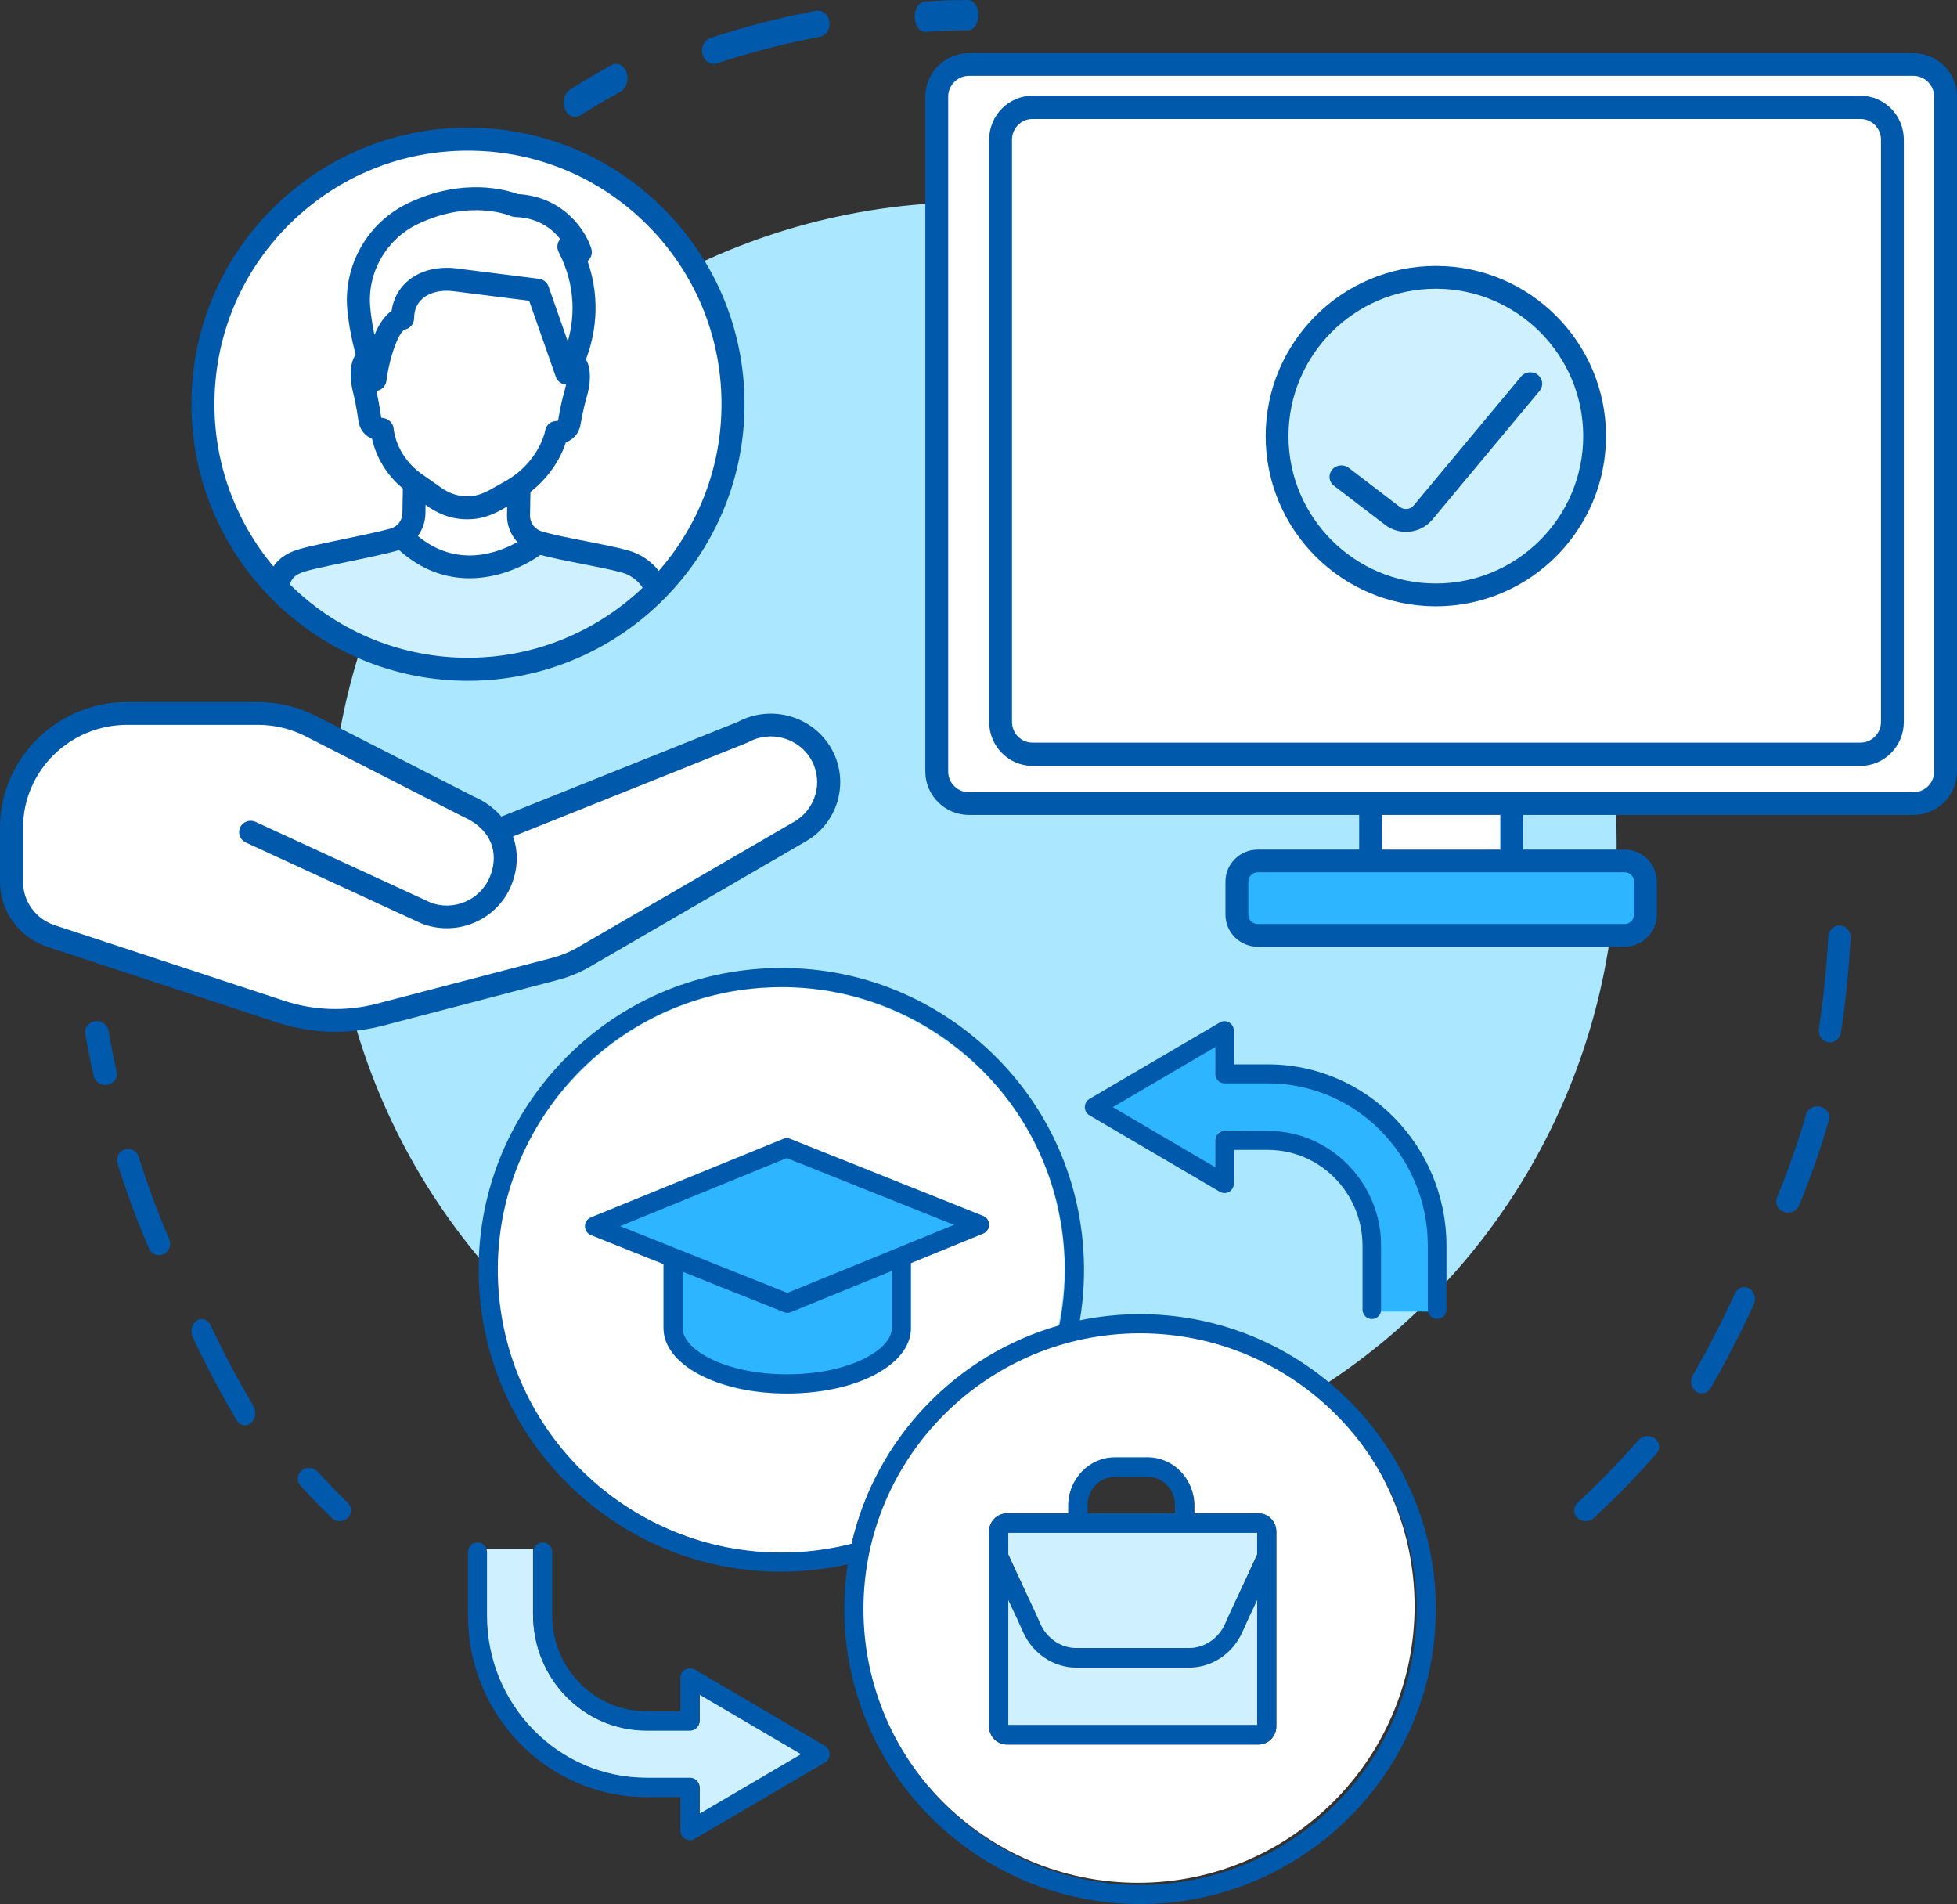
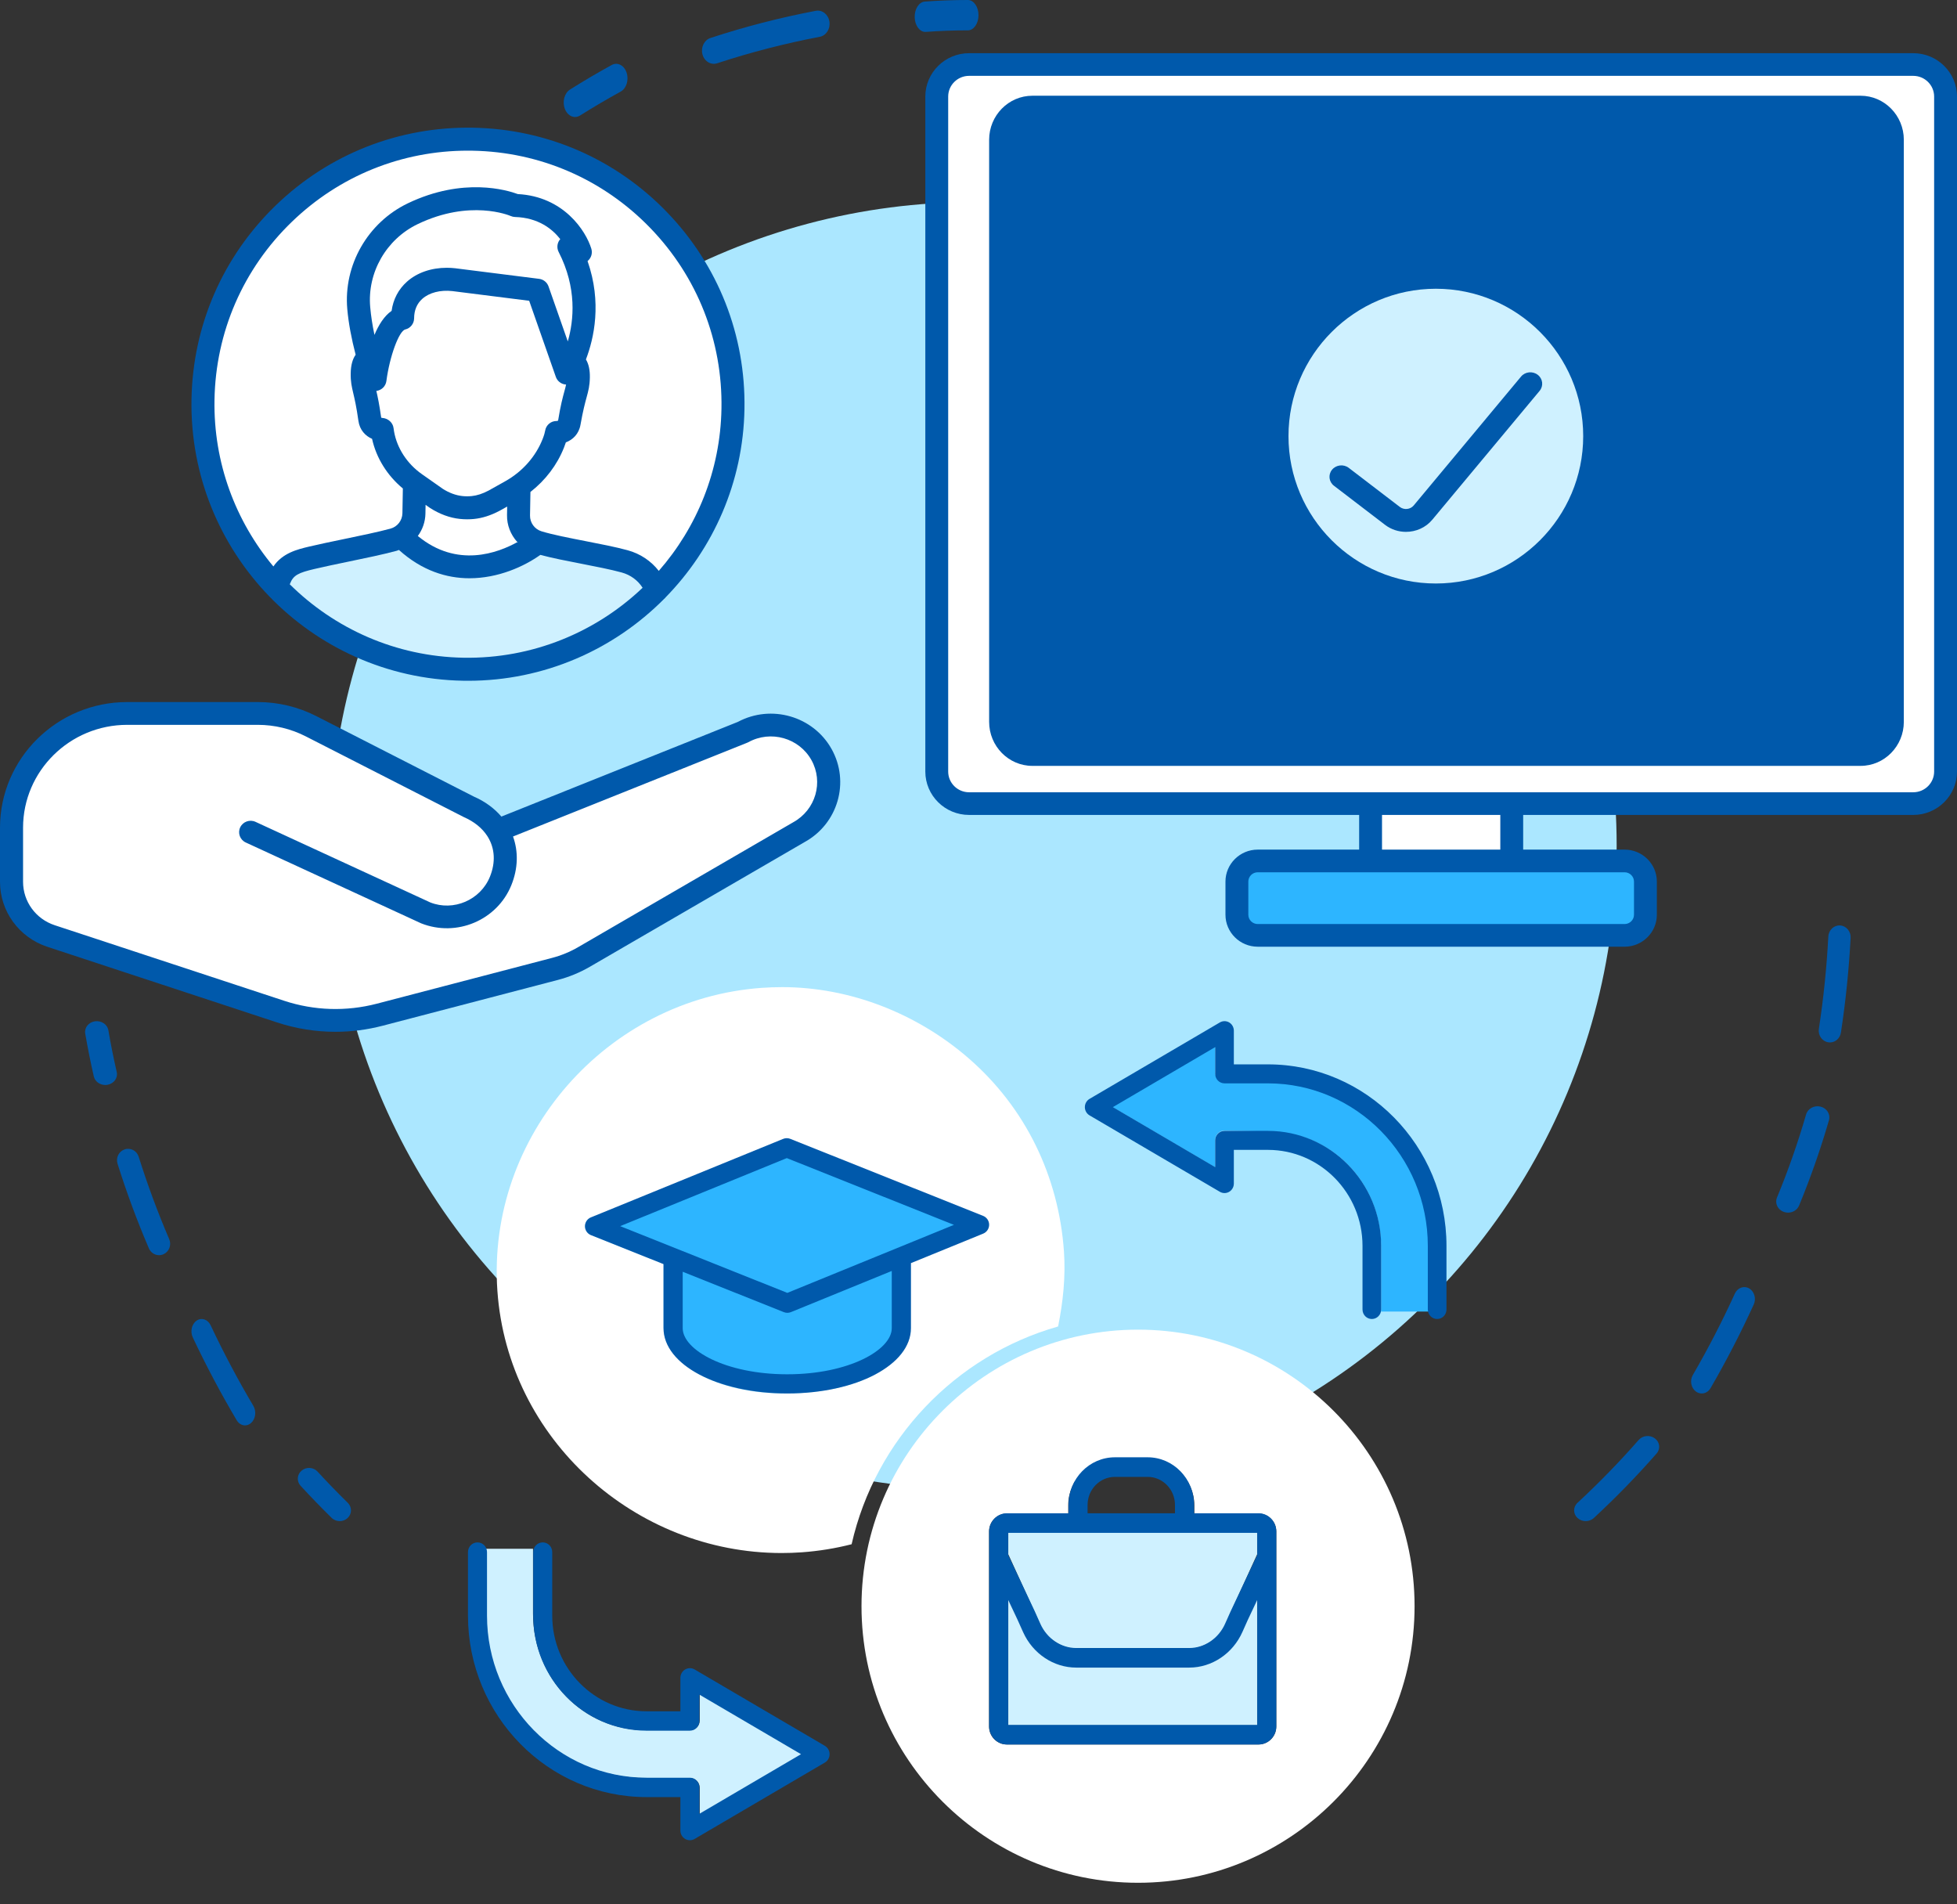
<svg xmlns="http://www.w3.org/2000/svg" width="184px" height="179px" viewBox="0 0 184 179" version="1.1">
  <rect x="0" y="0" width="184" height="179" fill="#333333" stroke="none" />
  <title>懂管理</title>
  <g id="页面-1" stroke="none" stroke-width="1" fill="none" fill-rule="evenodd">
    <g id="新版首页1680" transform="translate(-1072, -1805)">
      <g id="3屏" transform="translate(258, 1805)">
        <g id="懂管理" transform="translate(814, 0)">
          <circle id="椭圆形" fill="#ABE7FF" cx="91.5" cy="79.5" r="60.5" />
          <path d="M10.189,96.854 C10.095,96.302 9.531,95.928 8.93,96.012 C8.33,96.098 7.919,96.616 8.013,97.167 C8.244,98.512 8.515,99.868 8.821,101.198 C8.931,101.673 9.388,102 9.898,102 C9.973,102 10.05,101.993 10.126,101.978 C10.721,101.862 11.102,101.326 10.976,100.78 C10.678,99.484 10.413,98.163 10.189,96.854" id="Fill-1" fill="#0059AB" />
          <path d="M18.488,124.152 C18.025,124.469 17.863,125.177 18.126,125.734 C19.385,128.399 20.772,131.016 22.251,133.513 C22.439,133.831 22.736,134 23.037,134 C23.23,134 23.426,133.93 23.595,133.785 C24.029,133.413 24.13,132.688 23.821,132.166 C22.38,129.733 21.028,127.184 19.802,124.587 C19.539,124.03 18.95,123.835 18.488,124.152 Z" id="Fill-3" fill="#0059AB" />
          <path d="M13.039,108.743 C12.863,108.18 12.275,107.871 11.725,108.052 C11.176,108.232 10.874,108.836 11.051,109.399 C11.896,112.092 12.888,114.77 13.999,117.36 C14.171,117.761 14.554,118 14.956,118 C15.096,118 15.239,117.971 15.376,117.909 C15.904,117.671 16.144,117.039 15.911,116.498 C14.829,113.976 13.863,111.366 13.039,108.743" id="Fill-5" fill="#0059AB" />
          <path d="M29.856,138.344 C29.469,137.924 28.8,137.883 28.36,138.252 C27.92,138.622 27.877,139.262 28.264,139.682 C29.205,140.706 30.187,141.719 31.181,142.694 C31.389,142.898 31.664,143 31.94,143 C32.207,143 32.474,142.904 32.68,142.712 C33.099,142.322 33.108,141.68 32.699,141.279 C31.73,140.329 30.773,139.342 29.856,138.344" id="Fill-7" fill="#0059AB" />
          <path d="M86.999,3 C87.017,3 87.034,2.999 87.051,2.998 C88.355,2.902 89.684,2.854 91,2.854 C91.552,2.854 92,2.215 92,1.427 C92,0.639 91.552,0 91,0 C89.649,0 88.286,0.05 86.949,0.148 C86.397,0.188 85.973,0.859 86.001,1.646 C86.029,2.408 86.47,3 86.999,3" id="Fill-9" fill="#0059AB" />
          <path d="M67.112,6 C67.217,6 67.323,5.984 67.428,5.949 C70.581,4.913 73.826,4.077 77.074,3.461 C77.68,3.346 78.087,2.707 77.984,2.032 C77.881,1.357 77.307,0.904 76.701,1.017 C73.367,1.649 70.035,2.508 66.798,3.571 C66.209,3.765 65.872,4.454 66.046,5.111 C66.189,5.65 66.632,6 67.112,6" id="Fill-11" fill="#0059AB" />
          <path d="M54.066,11 C54.224,11 54.385,10.955 54.536,10.86 C55.788,10.072 57.072,9.317 58.354,8.614 C58.895,8.317 59.145,7.517 58.913,6.826 C58.682,6.135 58.056,5.813 57.514,6.111 C56.199,6.832 54.88,7.608 53.595,8.416 C53.067,8.748 52.85,9.564 53.11,10.239 C53.295,10.72 53.673,11 54.066,11" id="Fill-13" fill="#0059AB" />
          <path d="M173.008,87.002 C172.428,86.967 171.934,87.434 171.902,88.044 C171.748,90.945 171.45,93.863 171.013,96.719 C170.921,97.322 171.311,97.889 171.884,97.986 C171.94,97.996 171.996,98 172.052,98 C172.558,98 173.004,97.613 173.087,97.07 C173.534,94.139 173.841,91.144 173.998,88.167 C174.03,87.558 173.587,87.036 173.008,87.002" id="Fill-15" fill="#0059AB" />
          <path d="M171.177,104.036 C170.583,103.886 169.972,104.215 169.811,104.77 C169.049,107.405 168.129,110.034 167.075,112.582 C166.853,113.119 167.138,113.722 167.712,113.929 C167.844,113.977 167.98,114 168.114,114 C168.561,114 168.982,113.747 169.153,113.333 C170.234,110.718 171.179,108.02 171.961,105.314 C172.122,104.758 171.771,104.186 171.177,104.036" id="Fill-17" fill="#0059AB" />
          <path d="M164.457,121.123 C163.967,120.842 163.366,121.059 163.114,121.61 C161.921,124.226 160.592,126.801 159.162,129.265 C158.861,129.784 158.991,130.479 159.453,130.818 C159.621,130.941 159.81,131 159.997,131 C160.323,131 160.642,130.821 160.833,130.491 C162.301,127.962 163.665,125.318 164.89,122.634 C165.141,122.082 164.948,121.406 164.457,121.123" id="Fill-19" fill="#0059AB" />
          <path d="M155.598,135.226 C155.131,134.874 154.446,134.941 154.068,135.373 C152.27,137.425 150.335,139.412 148.319,141.28 C147.894,141.673 147.894,142.311 148.319,142.705 C148.531,142.902 148.809,143 149.088,143 C149.366,143 149.645,142.902 149.857,142.705 C151.927,140.788 153.912,138.748 155.757,136.643 C156.135,136.211 156.064,135.576 155.598,135.226" id="Fill-21" fill="#0059AB" />
          <g id="编组-16" transform="translate(87, 5)">
            <path d="M92.887,0 L4.113,0 C1.845,0 0,1.829 0,4.076 L0,67.536 C0,69.784 1.845,71.612 4.113,71.612 L40.789,71.612 L40.789,74.872 L31.253,74.872 C29.58,74.872 28.22,76.22 28.22,77.878 L28.22,80.994 C28.22,82.652 29.58,84 31.253,84 L65.747,84 C67.419,84 68.78,82.652 68.78,80.994 L68.78,77.878 C68.78,76.22 67.419,74.872 65.747,74.872 L56.211,74.872 L56.211,71.612 L92.887,71.612 C95.155,71.612 97,69.784 97,67.536 L97,4.076 C97,1.829 95.155,0 92.887,0 L92.887,0 Z" id="路径" fill="#0059AB" />
            <path d="M94.85,67.536 C94.85,68.608 93.969,69.481 92.887,69.481 L4.113,69.481 C3.03,69.481 2.15,68.608 2.15,67.536 L2.15,4.076 C2.15,3.004 3.03,2.131 4.113,2.131 L92.887,2.131 C93.969,2.131 94.85,3.004 94.85,4.076 L94.85,67.536 Z" id="路径" fill="#FFFFFF" />
            <path d="M87.933,4 L10.067,4 C7.824,4 6,5.857 6,8.139 L6,62.861 C6,65.143 7.824,67 10.067,67 L87.933,67 C90.176,67 92,65.143 92,62.861 L92,8.139 C92,5.857 90.176,4 87.933,4 L87.933,4 Z" id="路径" fill="#0059AB" />
-             <path d="M89.853,62.861 C89.853,63.938 88.992,64.815 87.933,64.815 L10.067,64.815 C9.008,64.815 8.147,63.938 8.147,62.861 L8.147,8.139 C8.147,7.062 9.008,6.185 10.067,6.185 L87.933,6.185 C88.992,6.185 89.853,7.062 89.853,8.139 L89.853,62.861 Z" id="路径" fill="#FFFFFF" />
            <polygon id="路径" fill="#FFFFFF" points="42.939 74.872 54.061 74.872 54.061 71.612 42.939 71.612" />
            <path d="M66.63,77.878 L66.63,80.994 C66.63,81.477 66.234,81.869 65.747,81.869 L31.253,81.869 C30.766,81.869 30.37,81.477 30.37,80.994 L30.37,77.878 C30.37,77.395 30.766,77.003 31.253,77.003 L65.747,77.003 C66.234,77.003 66.63,77.395 66.63,77.878 L66.63,77.878 Z" id="路径" fill="#2DB5FF" />
          </g>
          <g id="编组-5" transform="translate(18, 12)">
            <path d="M25.547,51.996 C25.701,51.999 25.853,52 26.006,52 C33.187,52 39.714,49.059 44.434,44.31 C44.494,44.259 44.549,44.204 44.596,44.143 C49.067,39.562 51.876,33.342 51.996,26.453 C52.117,19.509 49.527,12.934 44.703,7.938 C39.878,2.943 33.397,0.125 26.453,0.004 C19.517,-0.109 12.934,2.473 7.939,7.297 C2.943,12.121 0.125,18.603 0.004,25.546 C-0.246,39.881 11.212,51.746 25.547,51.996" id="路径" fill="#0059AB" />
            <path d="M9.265,42.881 C9.575,42.07 10.063,41.843 11.583,41.485 C12.551,41.257 13.667,41.026 14.791,40.793 C16.377,40.465 18.016,40.125 19.275,39.786 C19.356,39.764 19.431,39.728 19.509,39.701 C21.676,41.652 23.99,42.362 26.137,42.362 C28.847,42.362 31.278,41.254 32.804,40.165 C33.906,40.461 35.293,40.732 36.644,40.994 C37.995,41.258 39.392,41.529 40.442,41.816 C41.281,42.044 41.972,42.557 42.419,43.256 C38.041,47.419 32.092,49.939 25.585,49.833 C19.205,49.722 13.451,47.096 9.24,42.925 C9.247,42.909 9.259,42.897 9.265,42.881" id="路径" fill="#CFF1FF" />
            <path d="M21.285,38.389 C21.721,37.791 21.985,37.066 21.999,36.292 L22.013,35.46 L22.429,35.752 C23.341,36.336 24.286,36.683 25.238,36.784 C25.465,36.808 25.693,36.82 25.923,36.82 C26.132,36.82 26.341,36.81 26.55,36.79 C27.335,36.714 28.141,36.459 28.961,36.024 C28.961,36.024 29.257,35.861 29.685,35.622 L29.671,36.426 C29.654,37.369 30.012,38.252 30.611,38.928 L30.704,38.93 C28.807,39.999 24.969,41.426 21.285,38.389" id="路径" fill="#FFFFFF" />
            <path d="M18.329,23.82 C18.631,21.515 19.51,19.114 20.104,18.972 C20.589,18.857 20.931,18.425 20.935,17.927 C20.939,17.161 21.199,16.544 21.705,16.093 C22.365,15.506 23.403,15.24 24.535,15.366 L31.754,16.276 L34.26,23.43 C34.397,23.819 34.743,24.098 35.153,24.146 C35.177,24.149 35.201,24.143 35.226,24.145 C35.189,24.329 35.138,24.52 35.068,24.777 C34.913,25.343 34.702,26.117 34.473,27.541 C34.448,27.558 34.374,27.576 34.352,27.578 C33.805,27.566 33.344,27.951 33.257,28.485 C33.233,28.629 33.172,28.885 33.015,29.282 C32.369,30.916 31.138,32.313 29.55,33.215 C28.701,33.697 27.932,34.121 27.932,34.121 C27.379,34.415 26.844,34.588 26.342,34.637 C26.05,34.666 25.756,34.664 25.466,34.633 C24.851,34.567 24.221,34.331 23.634,33.957 L21.662,32.571 C20.281,31.6 19.329,30.141 19.051,28.569 C19.051,28.569 19.051,28.568 19.051,28.568 C19.031,28.458 19.014,28.347 19,28.235 C18.934,27.723 18.479,27.327 17.963,27.292 C17.915,27.289 17.841,27.268 17.841,27.264 C17.669,26.042 17.511,25.297 17.385,24.75 C17.875,24.691 18.265,24.311 18.329,23.82" id="路径" fill="#FFFFFF" />
            <path d="M30.018,8.307 C30.146,8.364 30.283,8.395 30.422,8.399 C32.613,8.466 33.93,9.524 34.676,10.479 C34.384,10.811 34.322,11.29 34.525,11.687 C36.255,15.062 35.958,18.106 35.385,20.097 L33.574,14.929 C33.439,14.542 33.096,14.265 32.689,14.214 L24.789,13.218 C24.525,13.188 24.263,13.174 24.006,13.174 C22.548,13.174 21.216,13.632 20.267,14.477 C19.463,15.193 18.97,16.133 18.82,17.223 C18.123,17.703 17.598,18.55 17.207,19.483 C17.015,18.571 16.881,17.701 16.808,16.878 C16.517,13.627 18.314,10.487 21.28,9.065 C26.188,6.712 29.869,8.243 30.018,8.307" id="路径" fill="#FFFFFF" />
            <path d="M25.989,2.163 C26.13,2.163 26.273,2.164 26.416,2.167 C32.782,2.277 38.723,4.861 43.147,9.441 C47.57,14.021 49.944,20.049 49.833,26.415 C49.731,32.262 47.518,37.581 43.94,41.669 C43.213,40.739 42.205,40.054 41.011,39.729 C39.884,39.421 38.447,39.142 37.057,38.871 C35.535,38.575 33.961,38.269 32.907,37.945 C32.906,37.945 32.905,37.944 32.903,37.944 C32.261,37.745 31.822,37.137 31.833,36.464 L31.872,34.249 C33.281,33.149 34.381,31.71 35.026,30.077 C35.094,29.906 35.153,29.743 35.204,29.586 C35.852,29.343 36.425,28.806 36.579,27.929 C36.815,26.591 37.011,25.872 37.154,25.347 C37.323,24.727 37.445,24.279 37.459,23.484 C37.472,22.766 37.342,22.207 37.09,21.791 C37.848,19.81 38.606,16.441 37.243,12.543 C37.252,12.535 37.262,12.527 37.271,12.519 C37.595,12.24 37.723,11.796 37.599,11.387 C37.086,9.691 34.984,6.47 30.683,6.245 C29.711,5.882 25.559,4.614 20.345,7.114 C16.57,8.924 14.282,12.926 14.653,17.071 C14.772,18.397 15.045,19.834 15.438,21.348 C15.146,21.758 14.987,22.338 14.974,23.092 C14.961,23.887 15.067,24.339 15.214,24.964 C15.339,25.494 15.51,26.219 15.699,27.566 C15.821,28.431 16.357,28.984 16.982,29.255 C17.376,31.051 18.409,32.707 19.877,33.921 L19.836,36.255 C19.824,36.929 19.362,37.522 18.713,37.697 C17.515,38.02 15.907,38.353 14.353,38.675 C13.209,38.912 12.072,39.147 11.087,39.38 C9.943,39.649 8.573,39.987 7.704,41.252 C4.162,37.009 2.063,31.531 2.167,25.584 C2.278,19.218 4.861,13.276 9.441,8.853 C13.919,4.529 19.78,2.163 25.989,2.163" id="路径" fill="#FFFFFF" />
          </g>
          <path d="M35.988,96.426 L52.451,92.124 C53.504,91.85 54.514,91.434 55.453,90.889 L75.64,79.169 C78.786,77.446 79.927,73.517 78.183,70.409 C76.45,67.321 72.512,66.19 69.376,67.865 L47.141,76.767 C46.479,75.991 45.603,75.343 44.539,74.881 L29.738,67.32 C28.047,66.457 26.147,66 24.243,66 L11.962,66 C5.366,66 0,71.301 0,77.817 L0,82.899 C0,85.677 1.792,88.134 4.46,89.012 L26.036,96.116 C27.824,96.705 29.678,97 31.535,97 C33.028,97 34.524,96.809 35.988,96.426 L35.988,96.426 Z" id="路径" fill="#0059AB" />
          <g id="编组-15" transform="translate(2.168, 25)">
            <path d="M0,52.817 C0,47.482 4.394,43.142 9.794,43.142 L22.075,43.142 C23.634,43.142 25.19,43.515 26.574,44.223 L41.436,51.812 C42.415,52.238 43.157,52.846 43.634,53.573 C43.658,53.619 43.686,53.663 43.716,53.704 C44.355,54.768 44.443,56.069 43.897,57.418 C43.005,59.62 40.464,60.695 38.291,59.839 L21.856,52.262 C21.314,52.012 20.669,52.244 20.416,52.78 C20.162,53.316 20.397,53.953 20.94,54.203 L37.431,61.804 C40.77,63.124 44.574,61.512 45.91,58.214 C46.551,56.63 46.573,55.039 46.067,53.64 L68.08,44.826 C68.121,44.81 68.16,44.792 68.198,44.771 C70.298,43.62 72.955,44.373 74.119,46.447 C75.283,48.523 74.522,51.146 72.398,52.309 L52.187,64.042 C51.417,64.488 50.591,64.829 49.729,65.054 L33.266,69.356 C30.389,70.107 27.377,70.014 24.553,69.084 L2.977,61.98 C1.197,61.394 0,59.754 0,57.899 L0,52.817 Z" id="路径" fill="#FFFFFF" />
            <g id="编组-14" transform="translate(41.832, 66)">
              <path d="M11.183,23.971 L29.133,16.636 C29.348,16.549 29.589,16.548 29.805,16.634 L48,23.454 C48.339,23.589 48.562,23.917 48.564,24.282 C48.565,24.648 48.345,24.977 48.006,25.115 L41.072,27.837 L41.072,34.325 C41.072,37.749 36.169,40 29.689,40 C23.209,40 18.384,37.126 18.384,33.702 L18.384,27.837 L11.567,25.115 C11.228,24.98 11.005,24.652 11.003,24.287 C11.002,23.921 11.223,23.592 11.561,23.454 M55.485,33.702 C55.942,31.425 56.205,29.051 56.033,26.624 C55.532,19.564 52.411,13.121 47.064,8.483 C42.203,4.266 35.912,1.8 29.54,1.8 C28.903,1.8 28.265,1.823 27.624,1.868 C13.049,2.903 1.733,15.802 2.767,30.376 C3.757,44.315 15.717,54.999 29.482,55 C30.11,55 30.74,54.978 31.376,54.933 C32.989,54.818 34.557,54.56 36.07,54.174 C38.309,44.318 45.828,36.445 55.485,33.702 Z" id="Fill-417" fill="#FFFFFF" />
              <path d="M76,71.321 C76,72.247 75.247,73 74.321,73 L50.671,73 C49.746,73 48.992,72.247 48.992,71.321 L48.992,52.966 C48.992,52.04 49.746,51.287 50.671,51.287 L56.435,51.287 L56.435,50.519 C56.435,48.102 58.401,46.136 60.818,46.136 L63.911,46.136 C66.328,46.136 68.294,48.102 68.294,50.519 L68.294,51.287 L74.321,51.287 C75.247,51.287 76,52.04 76,52.966 L76,71.321 Z M63,34 C48.663,34 37,45.663 37,60 C37,74.336 48.663,86 63,86 C77.336,86 89,74.336 89,60 C89,45.663 77.336,34 63,34 Z" id="Fill-418" fill="#FFFFFF" />
-               <path d="M29.443,54.956 C15.596,54.955 3.867,44.24 2.872,30.259 C1.831,15.641 12.912,2.903 27.574,1.866 C28.219,1.82 28.861,1.798 29.502,1.798 C35.912,1.798 42.038,4.071 46.929,8.3 C52.307,12.952 55.547,19.414 56.051,26.495 C56.224,28.929 56.06,31.31 55.6,33.595 C45.886,36.346 38.323,44.242 36.07,54.128 C34.548,54.516 32.971,54.774 31.349,54.889 C30.709,54.934 30.075,54.956 29.443,54.956 M37.184,60.272 C37.184,45.975 48.851,34.343 63.191,34.343 C77.531,34.343 89.197,45.975 89.197,60.272 C89.197,74.57 77.531,86.203 63.191,86.203 C48.851,86.203 37.184,74.57 37.184,60.272 M63.191,32.545 C61.251,32.545 59.358,32.745 57.529,33.123 C57.9,30.919 58.012,28.655 57.85,26.368 C57.311,18.808 53.853,11.909 48.11,6.942 C42.368,1.976 35.028,-0.464 27.446,0.073 C19.864,0.609 12.944,4.058 7.963,9.784 C2.982,15.509 0.535,22.826 1.073,30.386 C1.309,33.696 2.104,36.878 3.405,39.827 C5.077,43.616 7.584,47.02 10.813,49.812 C16.034,54.328 22.574,56.755 29.418,56.755 C30.101,56.755 30.788,56.731 31.476,56.682 C32.911,56.58 34.322,56.374 35.701,56.069 C35.49,57.44 35.381,58.844 35.381,60.272 C35.381,75.562 47.856,88 63.191,88 C78.525,88 91,75.562 91,60.272 C91,54.238 89.055,48.648 85.759,44.09 C80.704,37.103 72.472,32.545 63.191,32.545" id="Fill-419" fill="#0059AB" />
              <path d="M73.325,60.927 L72.835,62.067 C71.946,64.15 69.817,65.496 67.721,65.496 L57.279,65.496 C55.197,65.496 53.072,64.161 52.177,62.096 L51.655,60.885 L50.8,59 L50.8,71.2 L74.2,71.2 L74.2,59 L73.325,60.927 Z" id="Fill-420" fill="#CFF1FF" />
              <path d="M67.29,53 C67.288,53 67.286,53.001 67.285,53.001 L57.45,53.001 C57.448,53.001 57.446,53 57.445,53 L50.8,53 L50.8,55.117 L53.249,60.486 L53.778,61.706 C54.385,63.098 55.881,64 57.279,64 L67.721,64 C69.128,64 70.628,63.09 71.232,61.682 L71.731,60.529 L74.2,55.117 L74.2,53 L67.29,53 Z" id="Fill-421" fill="#CFF1FF" />
              <path d="M74.206,55.187 L71.693,60.513 L71.185,61.649 C70.569,63.034 69.247,63.93 67.815,63.93 L57.185,63.93 C55.762,63.93 54.443,63.042 53.825,61.671 L53.287,60.471 L50.794,55.187 L50.794,53.104 L57.354,53.104 C57.356,53.104 57.358,53.104 57.36,53.104 L67.37,53.104 C67.372,53.104 67.374,53.104 67.376,53.104 L74.206,53.104 L74.206,55.187 Z M58.257,50.477 C58.257,49.024 59.409,47.842 60.825,47.842 L63.905,47.842 C65.321,47.842 66.473,49.024 66.473,50.477 L66.473,51.263 L58.257,51.263 L58.257,50.477 Z M50.794,71.159 L50.794,59.412 L51.664,61.257 L52.196,62.442 C53.107,64.464 55.066,65.771 57.185,65.771 L67.815,65.771 C69.947,65.771 71.911,64.453 72.817,62.414 L73.315,61.299 L74.206,59.412 L74.206,71.159 L50.794,71.159 Z M74.329,51.262 L68.267,51.262 L68.267,50.477 C68.267,48.009 66.31,46 63.905,46 L60.825,46 C58.42,46 56.463,48.009 56.463,50.477 L56.463,51.262 L50.671,51.262 C49.75,51.262 49,52.031 49,52.977 L49,71.285 C49,72.23 49.75,73 50.671,73 L74.329,73 C75.25,73 76,72.23 76,71.285 L76,52.977 C76,52.031 75.25,51.262 74.329,51.262 L74.329,51.262 Z" id="Fill-422" fill="#0059AB" />
              <path d="M40,28.3 L30.359,32.282 C30.247,32.328 30.13,32.351 30.012,32.351 C29.896,32.351 29.78,32.329 29.671,32.284 L20,28.377 L20,33.834 C20,35.947 24.107,38.3 30,38.3 C35.893,38.3 40,35.947 40,33.834 L40,28.3 Z" id="Fill-424" fill="#2DB5FF" />
              <polygon id="Fill-425" fill="#2DB5FF" points="30.528 32 48.385 24.429 30.472 17 12.615 24.571" />
              <path d="M20.188,33.859 L20.188,28.558 L29.693,32.353 C29.801,32.396 29.914,32.418 30.028,32.418 C30.144,32.418 30.26,32.396 30.369,32.351 L39.845,28.483 L39.845,33.859 C39.845,35.911 35.808,38.197 30.017,38.197 C24.225,38.197 20.188,35.911 20.188,33.859 Z M45.69,24.149 L30.024,30.544 L14.31,24.269 L29.976,17.873 L45.69,24.149 Z M18.384,27.837 L18.384,33.859 C18.384,37.302 23.494,40 30.017,40 C36.539,40 41.649,37.302 41.649,33.859 L41.649,27.746 L48.439,24.974 C48.78,24.835 49.001,24.504 49,24.136 C48.999,23.769 48.774,23.439 48.433,23.303 L30.307,16.064 C30.09,15.978 29.847,15.979 29.631,16.067 L11.561,23.444 C11.22,23.583 10.999,23.914 11,24.282 C11.001,24.649 11.226,24.979 11.567,25.115 L18.384,27.837 Z" id="Fill-426" fill="#0059AB" />
              <path d="M90.5,26.239 C90.5,17.701 83.667,10.754 75.267,10.754 L71.134,10.754 C70.643,10.754 70.245,10.349 70.245,9.848 L70.245,7.3 L60.5,13.017 L70.245,18.734 L70.245,16.186 C70.245,15.686 70.643,15.28 71.134,15.28 L75.267,15.38 C81.217,15.38 85.857,20.196 85.857,26.239 L85.857,32.3 L90.5,32.3 L90.5,26.239 Z" id="Fill-427" fill="#2DB5FF" />
              <path d="M58.439,13.855 L70.693,21.041 C70.964,21.2 71.298,21.2 71.57,21.041 C71.841,20.881 72.008,20.586 72.008,20.267 L72.008,17.1 L75.21,17.1 C80.115,17.1 84.105,21.15 84.105,26.126 L84.105,32.106 C84.105,32.6 84.498,33 84.983,33 C85.467,33 85.86,32.6 85.86,32.106 L85.86,26.126 C85.86,20.164 81.083,15.314 75.21,15.314 L71.131,15.314 C70.646,15.314 70.253,15.714 70.253,16.207 L70.253,18.721 L60.636,13.08 L70.253,7.439 L70.253,9.954 C70.253,10.447 70.646,10.847 71.131,10.847 L75.21,10.847 C83.501,10.847 90.245,17.701 90.245,26.126 L90.245,32.106 C90.245,32.6 90.638,33 91.123,33 C91.607,33 92,32.6 92,32.106 L92,26.126 C92,16.716 84.468,9.061 75.21,9.061 L72.008,9.061 L72.008,5.894 C72.008,5.575 71.841,5.28 71.57,5.12 C71.298,4.96 70.964,4.96 70.693,5.119 L58.439,12.306 C58.167,12.465 58,12.761 58,13.08 C58,13.4 58.167,13.695 58.439,13.855" id="Fill-428" fill="#0059AB" />
              <path d="M1.5,60.669 C1.5,69.208 8.338,76.155 16.743,76.155 L20.884,76.155 C21.385,76.155 21.792,76.569 21.792,77.081 L21.792,79.6 L31.5,73.908 L21.792,68.216 L21.792,70.735 C21.792,71.246 21.385,71.66 20.884,71.66 L16.743,71.66 C10.772,71.66 6.114,66.729 6.114,60.669 L6.114,54.6 L1.5,54.6 L1.5,60.669 Z" id="Fill-429" fill="#CFF1FF" />
              <path d="M33.552,73.123 L21.311,65.946 C21.035,65.783 20.694,65.784 20.417,65.947 C20.141,66.11 19.971,66.41 19.971,66.735 L19.971,69.879 L16.79,69.879 C11.9,69.879 7.922,65.844 7.922,60.883 L7.922,54.911 C7.922,54.408 7.522,54 7.028,54 C6.534,54 6.133,54.408 6.133,54.911 L6.133,54.911 L6.133,60.883 C6.133,66.848 10.914,71.7 16.79,71.7 L20.865,71.7 C21.359,71.7 21.759,71.293 21.759,70.79 L21.759,68.311 L31.313,73.912 L21.759,79.514 L21.759,77.034 C21.759,76.532 21.359,76.124 20.865,76.124 L16.79,76.124 C8.518,76.124 1.789,69.287 1.789,60.883 L1.789,54.911 L1.789,54.911 C1.789,54.408 1.388,54 0.894,54 C0.401,54 0,54.408 0,54.911 L0,60.883 C0,70.291 7.532,77.945 16.79,77.945 L19.971,77.945 L19.971,81.089 C19.971,81.415 20.141,81.715 20.417,81.878 C20.556,81.96 20.711,82 20.865,82 C21.019,82 21.173,81.96 21.311,81.879 L33.552,74.701 C33.829,74.539 34,74.238 34,73.912 C34,73.586 33.829,73.286 33.552,73.123" id="Fill-430" fill="#0059AB" />
            </g>
            <path d="M116.832,16 C116.832,24.822 124.01,32 132.832,32 C141.654,32 148.832,24.822 148.832,16 C148.832,7.178 141.654,0 132.832,0 C124.01,0 116.832,7.178 116.832,16" id="路径" fill="#0059AB" />
            <path d="M132.832,2.145 C140.472,2.145 146.687,8.361 146.687,16 C146.687,23.639 140.472,29.855 132.832,29.855 C125.192,29.855 118.977,23.639 118.977,16 C118.977,8.361 125.192,2.145 132.832,2.145" id="路径" fill="#CFF1FF" />
            <path d="M123.254,20.666 L128.056,24.34 C128.636,24.784 129.331,25 130.022,25 C130.951,25 131.872,24.61 132.495,23.862 L142.587,11.746 C142.972,11.283 142.895,10.607 142.413,10.236 C141.931,9.865 141.227,9.939 140.842,10.403 L130.751,22.519 C130.431,22.901 129.847,22.964 129.448,22.659 L124.645,18.985 C124.162,18.614 123.459,18.692 123.075,19.156 C122.691,19.62 122.771,20.296 123.254,20.666" id="Fill-52" fill="#0059AB" />
          </g>
        </g>
      </g>
    </g>
  </g>
</svg>